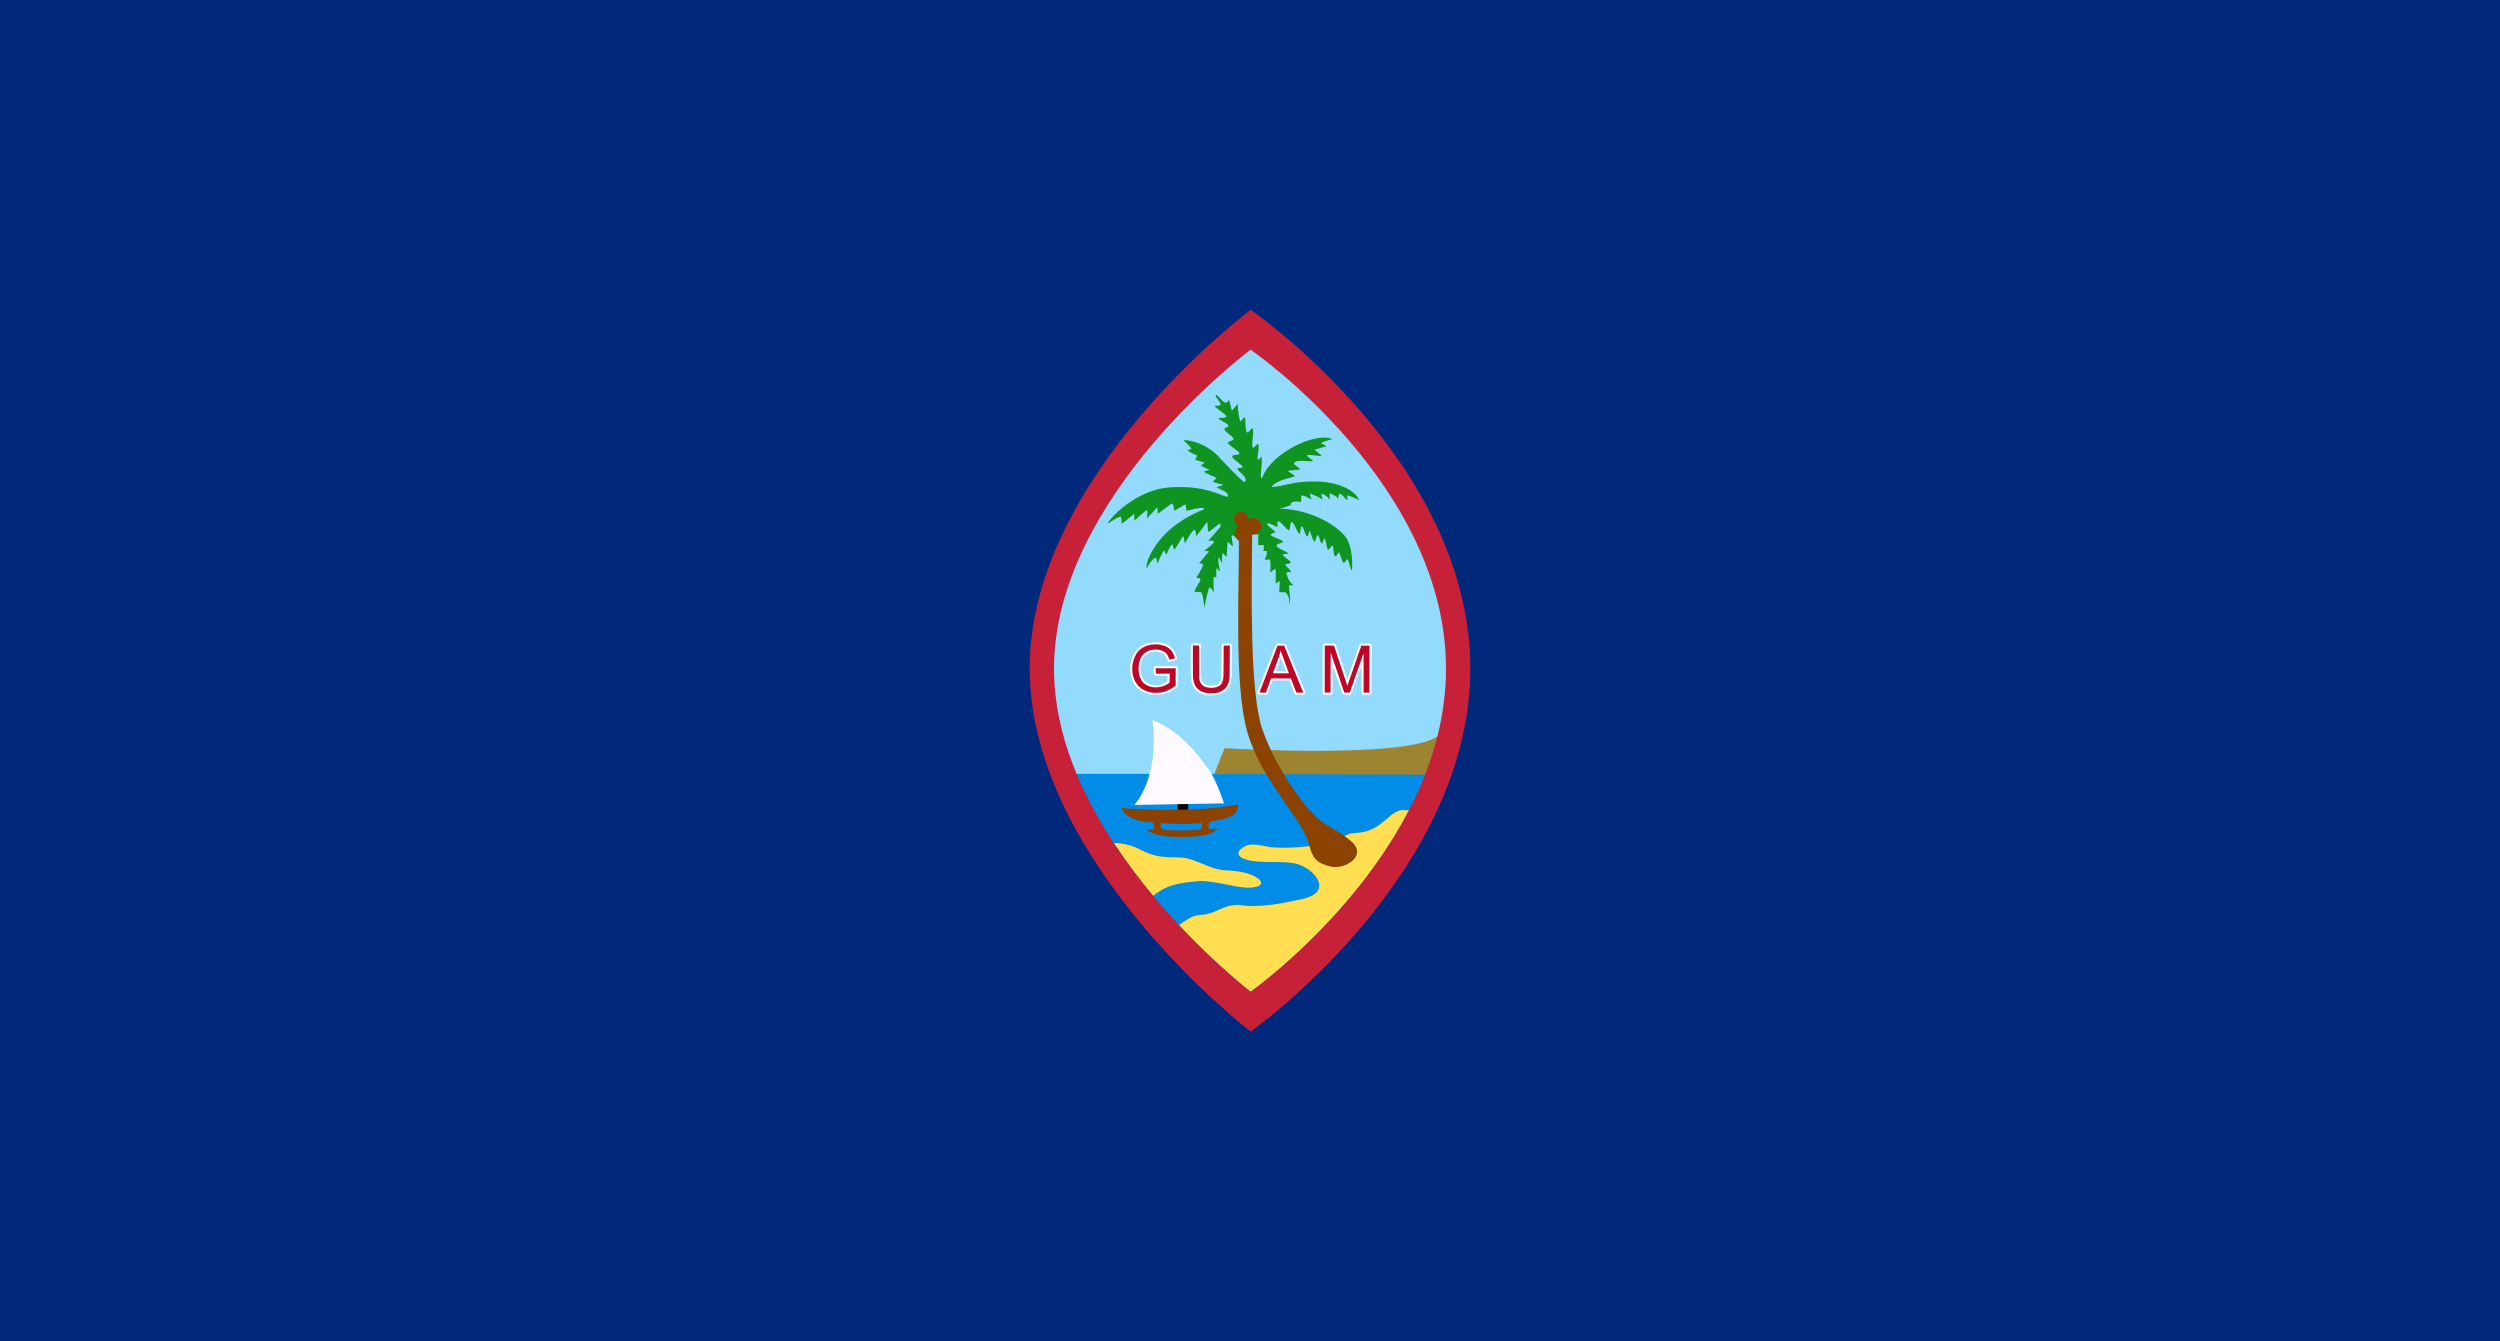
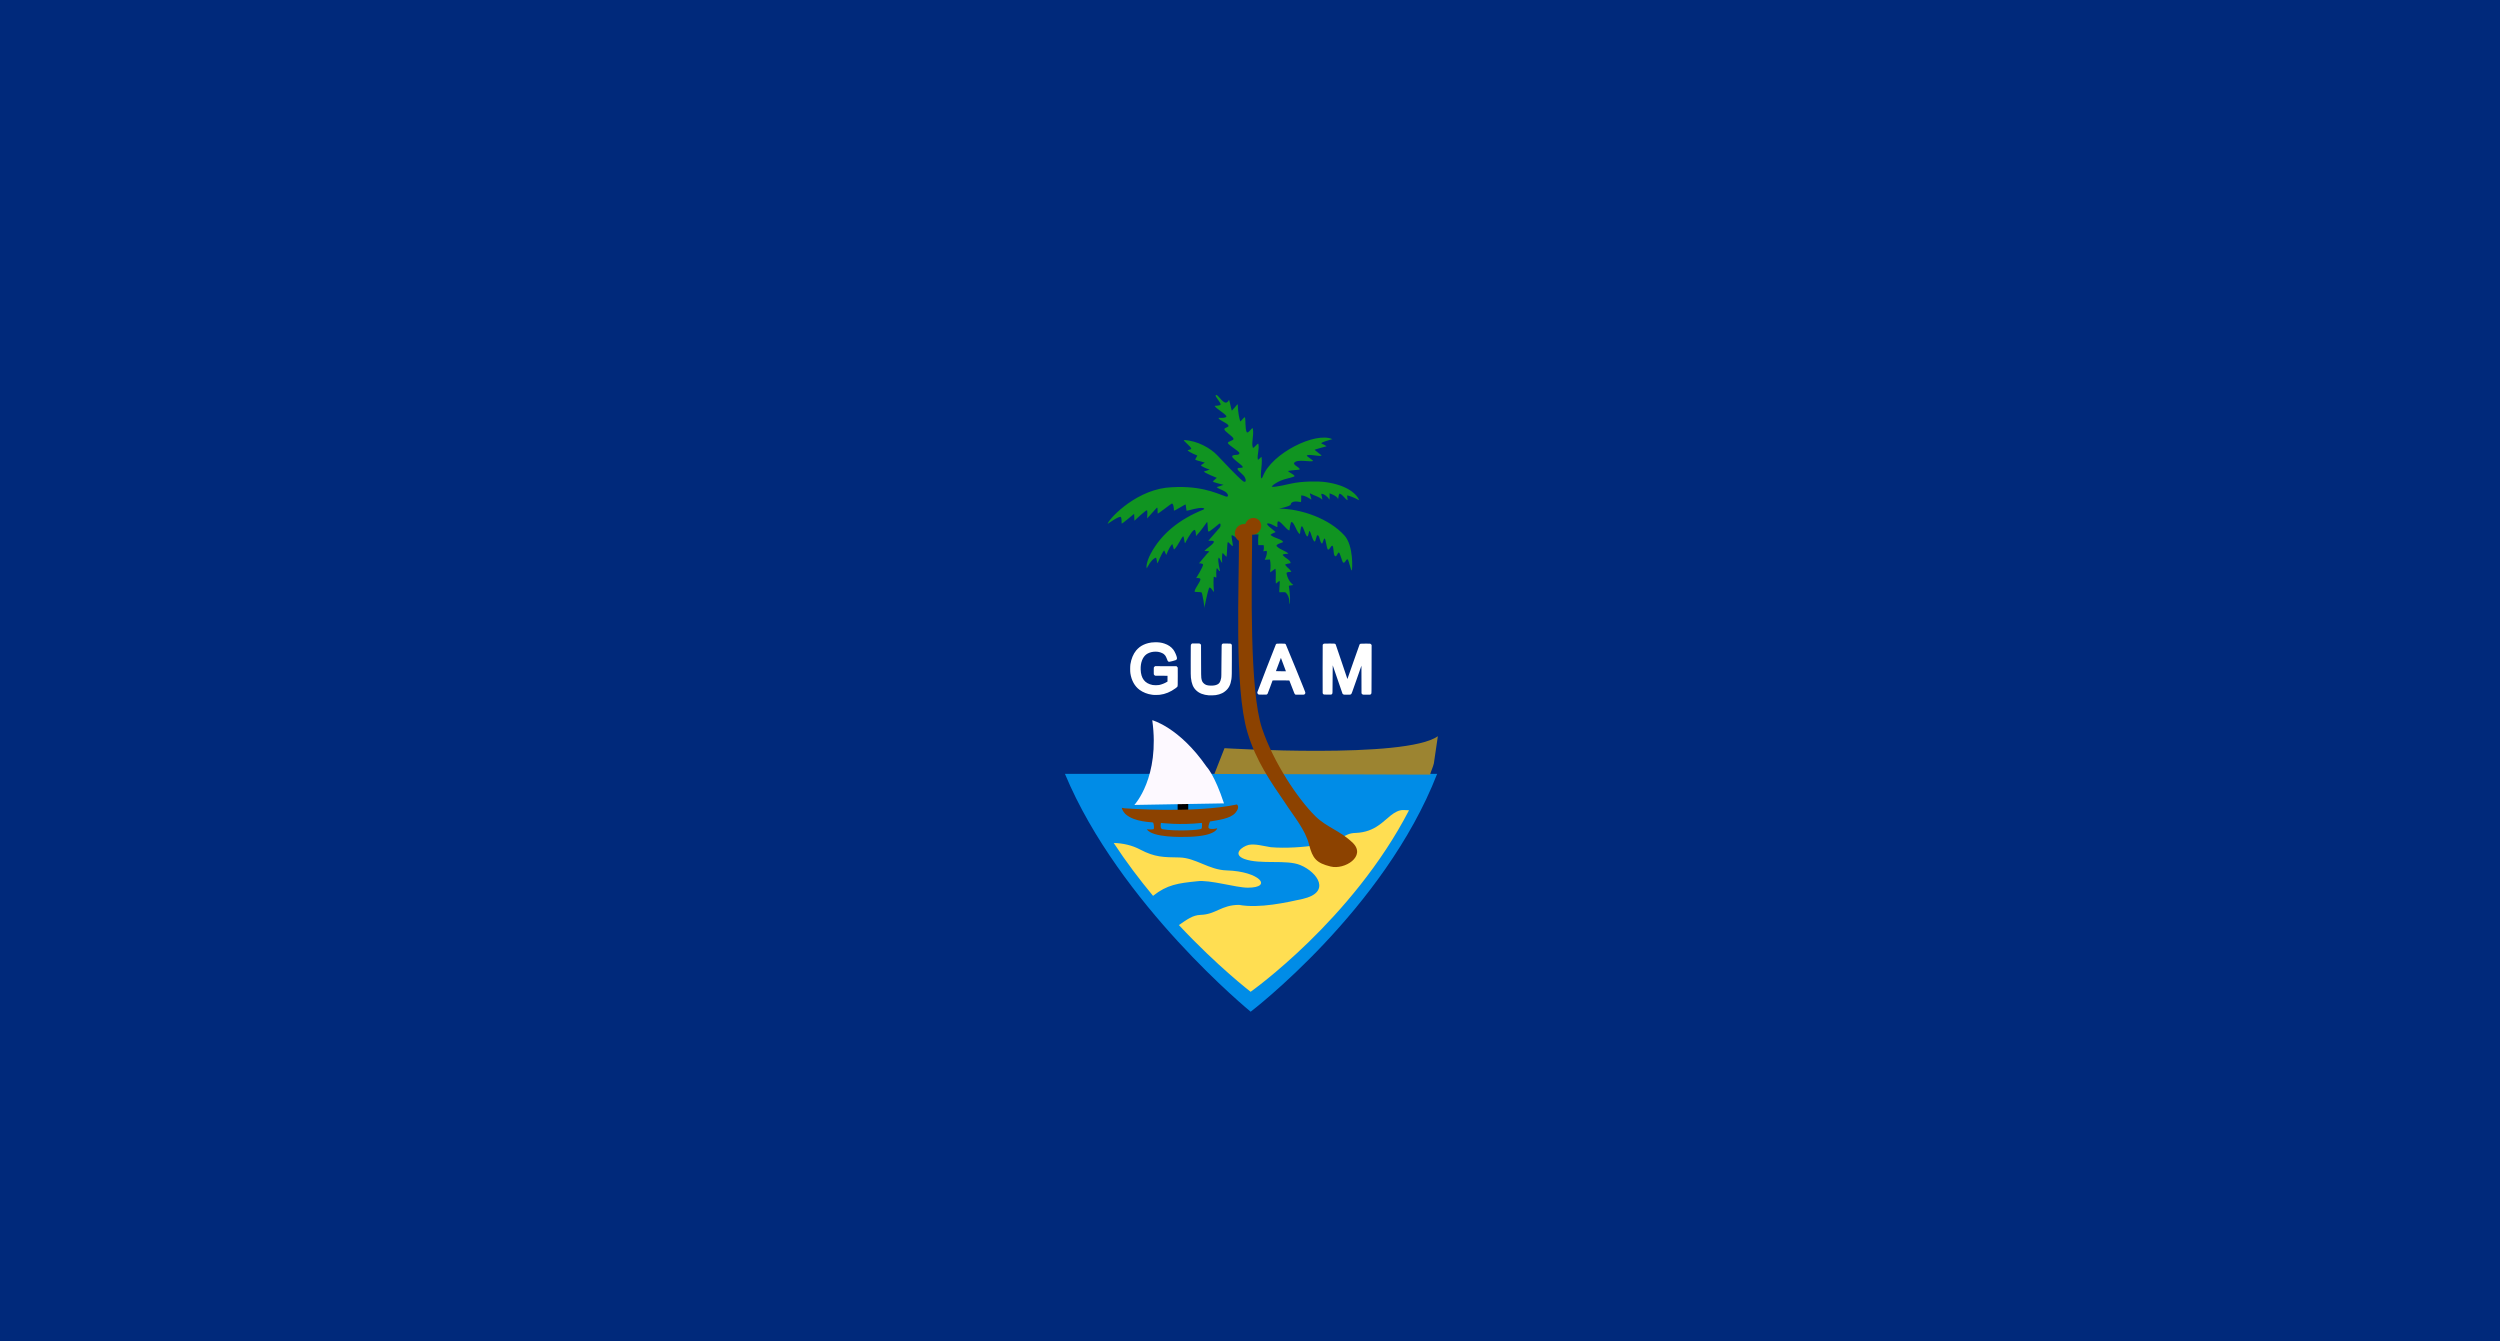
<svg xmlns="http://www.w3.org/2000/svg" clip-rule="evenodd" fill-rule="evenodd" height="440" image-rendering="optimizeQuality" shape-rendering="geometricPrecision" text-rendering="geometricPrecision" viewBox="0 0 216958.34 116416.66" width="820">
  <path d="M0-.005h216958.33V116416.66H0z" fill="#00297b" stroke-width=".954" />
  <g stroke-width="1">
-     <path d="M108537.167 28617.296s-18122.53 14420.028-18122.53 29399.058c0 14981.029 18122.541 29783.057 18122.541 29783.057s18006.53-13724.025 18006.53-29783.057c0-16057.03-18006.54-29399.058-18006.54-29399.058z" fill="#92dbfc" />
    <path d="M92419.719 67159.562c4716.233 11327.588 16117.447 20639.81 16117.447 20639.81s11603.943-8844.17 16181.373-20640.687" fill="#008ce7" />
    <path d="M124781.681 63890.343c-2794.003 1999.002-18515.022 1039-18515.022 1039l-879.002 2238.004 18719.024 57.999c78-306.998 265-672 330-982.002z" fill="#9c8431" />
    <path d="M96651.642 73153.356c796.01 26.008 1589.01 193.997 2301.011 576 1273 668 2011.001 662.999 3383 683.999 1436.002 21.987 2563.004 1079.003 4115.006 1123.003 2859.004 80 4061.005 1500.001 1838.002 1499.001-1050.002-1.059-3301.004-706.001-4389.006-558.001-1654.002 168-2610 294.002-3834.001 1267.003-1166.001-1400.001-2332.002-2940.004-3414.012-4591.005zm5656.011 7128.008c709.002-485.002 1197.002-864.002 1885.002-885.002 1337.002-41 1793.003-868 3338.005-867 1756.003 322 4136.005-211 5529.007-520.002 2473.004-570 1300.002-2300.004-197-2928.003-1210.002-518.001-3478.004-26.009-4885.006-540.001-1065.002-416-187-1079.001 386-1220.001 578-106 1198.002 85 1917.002 201.999 1284.002 113.001 2897.004-7.011 4025.006-182 2331.002-356.998 2235.001-1041 3360.005-1057.002 821-38 1446.002-281.998 2006-682.001 658.002-439 1343.003-1340.002 2139.004-1304l468.002 20.003c-4916.007 9510.012-13745.019 15753.018-13745.019 15753.018s-2853.004-2184.001-6226.008-5790.005z" fill="#ffde52" />
    <path d="M113608.667 73315.355c305.001 1180.003 628.002 1581.003 1868.003 1884.001 1224.002 303.001 3094.003-887 1935.004-2042.003-1103.004-1074-2265.005-1349-3253.005-2316.003-1533.002-1520-3636.006-4662.006-4635.006-7633.01-1093.002-3248.003-903.002-12392.016-854.002-17024.022 1.006-54 133-86 148-108 71-102 139 33 28.001-646-29-174-167-354-166-530 1.005-314.002-1084.001 343-1370.003 903-65 128 208.001 493 208.001 565 37 4444.006-441 13218.017 739 17190.024 730.001 2459.003 2062.003 4358.006 3268.005 6115.007 723.001 1126.001 1769.002 2341.003 2084.002 3642.006z" fill="#8c4200" />
    <g fill-rule="nonzero">
      <g fill="#fff">
        <path d="M100086.654 60304.335c-14-2.117-69-8.996-122-16.007-377-46-780-204.999-1075.001-425-420-313-698-814.002-791-1429.003-26.01-172-25.01-615 1-784 74-474.999 248-894.002 498-1200 74-90.001 216-228.002 303-293.002 205-156 470-278.002 749-346 200-50 323-65 563-72 334.001-7.99 569.001 22.013 833.001 110 338 111.002 600.005 291 785.005 537.002 125 165.999 287 534.998 310 705.001 12 92.998-25.001 162-107 196.998-26.001 11.006-156 50.001-290 86-269.004 72.002-307.004 74.002-367.004 23.998-40-33.999-54-60-89-169-16-46-55-139.999-88-207-51-102.999-72-134-141-203-69-69.999-99-90.999-202-141-228-111.001-484.001-149-779.001-113.001-216 26.008-450 114.001-597 225.001-327 246-509.001 732-490 1306.001 25 783 357 1214.002 1040 1351.003 131 26.008 417 26.008 557 0 204-38 503-155.001 672-263.001l61-38v-249l1.01-250.002-539-3.995-539-3.996-34-23.997c-19-13.997-45-40-58-59-24-33-24-38.002-24-331.002 1-293 1-298 25-331 13-18.996 40-45 59-58.001l34-25.003 923 2.117 924 2.117 33 23.997c19 12.99 45 42 59 64l24.001 39.003 2.01 765c2.011 815 0 848-49 907-13.999 17.013-78 69-141 115.002-436 320.998-900 511.998-1377 567-123.001 13.996-481.001 18.996-557.001 7.99zM104915.657 60345.338c-483-37.002-848.002-181.002-1114.002-438.002-262-253-392-570-450-1098-17-147-18-302.002-17-1496.004 2.01-1286 3-1334 23-1373 11.002-22.014 37-53.002 57-69l38-28.002 317.001-2.99c306-2.116 319-2.116 364 20.003 28 13.996 56 39.002 71 62l24.001 39.003 4 1380c3.001 1216.003 5.001 1393.001 20 1489.002 40 250 80 343.002 197 460 147 146 300 200.002 590 210 267.002 7.99 450.002-22.013 607.002-99 181-88 263-226.998 325-544.999 23-120.002 23-139.002 32-1501.004 9.001-1543 2.011-1415 85-1478l39-29h330.002c368 1.057 357-1.059 416 76.999l30 39 1.005 1238.001c1.006 1242.003-5 1502.003-38 1736.005-71 497.998-236 812.998-554 1059-107 82.999-151 111-256.001 162.999-161 81-347 136.001-558 166-110 16.007-471.001 27-583.001 18.996zM109237.663 60278.337c-14-2.99-45-26.008-70-50-51-51.002-65-98-50-162 18.998-79.002 1583.001-4115.006 1608.001-4147.005 49-66 63-68 429-67 366.001 0 380.001 2.99 430.001 68 12.999 18.998 401.001 958.001 862.002 2089 732 1797.004 837 2062.003 837 2110.004 0 60.999-24 103-81 144-34 23.997-35 23.997-401 22.991h-367l-40-30.998c-51-39-50-35.002-287.002-655-108-283.001-201-523.002-207-533-9-17.992-55-18.997-735-20.003-681.002-1.058-726.002 0-733 17.013-4.002 10-96.002 261.998-205.002 559.998-108 297-206 556.001-218 575.001-11.999 18.997-37 45-55 58.002-33 23.997-39 23.997-363 25.003-181 1.058-340-1.058-354-3.995zm2343.002-2066.003c-15.999-45-404-1083-414-1108-4-11.008-9.001-6.007-17 16.006-18 54.001-415 1113.002-420 1122.001-3 3.995 191 7.99 430 8.996h436.001zM114894.67 60274.337c-46-13.997-96-67-109-116.002-7.002-27.998-9.002-713-4.001-2121.001l7.001-2079.002 28-38c56-73 51-72 552-71 417 1.057 452 2.115 487.002 20.001 20.002 11.007 46.998 35 58.999 53 11.986 17.013 244.999 702 517.001 1520.003 273 818.002 498 1488.002 501 1488.002 2.99 0 235-665.002 516-1477.003 319.002-924 521-1493 538.003-1519 56-81 50.998-80 510-79 390.999 0 408.999 1.058 446 22.013 21.009 11.985 49.999 40 65 61l26.01 40-2.99 2091.003c-3.995 1971-5.001 2093.001-22.992 2125.002-10.002 17.992-36.002 46.998-58.002 63l-39 29.998-319-1.058c-316 0-319 0-353-25.003-18.997-12.99-45-39.002-58.002-58.002l-25.003-33.999-2.99-1200.002-2.99-1199-55.999 158.999c-31 88-221.001 632-422.002 1209-353 1011.003-368 1052.003-409 1094.003-25.002 26.01-56 46-77 50.001-20.003 3.995-153.002 6.985-297 6.985-251-1.058-264-2.117-309-25.003-26.009-12.99-57.002-39-69-56.999-12.013-17.992-207-581.002-433.002-1251.001-226-669.002-415-1217.002-419-1217.002-5 0-8.998 542.002-10.998 1206-2.011 1351.003 4 1252.004-80 1308.003l-43 28.001-298 1.058c-164.002 1.06-313.002-2.99-331.002-8.996z" />
      </g>
      <g fill="#bd0728">
-         <path d="M100058.654 60119.336c-542-62-1030-302.001-1324.001-652-248-294-408-682-461-1118.003-17-143.999-16-484 2.01-621.998 62-475.002 250-918.002 519-1223.003 459-521 1412-731.003 2186.001-481 488 156.999 778 454.999 943 966 23 71 40 131 38 134-6.001 3.996-422 117.002-453 123-18 2.99-27-13.997-54-93.999-77-226.002-194-414.001-324-518.001-284-226-684-309-1153-238.001-300 46-598 200.002-769 398-257.001 297.003-384.001 661-400.001 1142.003-15 476 71 839 270 1139 323 488 1075 706.002 1744.001 506 214-64 447-174.997 611-292l75.999-53.998 1.006-385v-386.002l-604.005-1.058-605-1.058 1.01-236.001v-236l864 2.116 864.001 1.059-2.011 752.001-1.006 752-95 70c-389 286.002-779.004 459.003-1196.004 533.001-154 27.001-522 37-678 18.997zM104845.657 60156.335c-392-43-697.002-169-913.002-379-197-191-310-428-369-772.998-42-248.003-45-376.003-43-1696.005l2.01-1293.001 265.001 1.059h264l2.011 1379c2.011 1467.002 1.006 1443.002 57 1664.004 71 282 281 491 581.002 578 240 70 564 71 837 2.99 324-81 498-255 586-585.001 68-253 67.002-229 74-1690.002l7.002-1345.001 265 1.058h264l-3 1247c-1.005 718-7.001 1317.001-14 1413.003-45 632-209 974-592 1233-151 103-356 181-582 223-98 17.992-576.001 31.001-688.001 18.997zM109319.663 60042.337c12.999-33.002 366-948.002 785-2034.004l763.002-1974.002 286-2.117 287-2.99 822.001 2020.003c452 1111.002 825.001 2029.003 829.001 2040.004 7.001 18.998-11.001 20.003-292 20.003l-300-1.058-52-135.001c-29-74-134-351-235-614l-183.002-478.003-862-3.995-862.002-5-224 616-224 616.001-281-1.059h-280zm2534.002-1625.003c-3-11.007-121-326-261-700.001-140-374-298-808-350-966.002-52-157-97-288-99-291-3-2.99-23 66-44 153.001-69 289-135 487-381 1137.003-133 354.999-246 654-250 664.998-8.002 18.997 30 20.003 691 21.008 660 1.06 699 0 694-18.997zM114965.67 58063.334l4-2039.001 400 3.995 399 3.995 540 1625.003c297 893 557.001 1680.002 577.001 1749.003 21.008 68 40 121.999 43 119.999 2.117-2.99 69.001-196.001 148-430.001 80.003-233 350.002-1017.001 601.002-1742.003l457.002-1318.001 358-2.116 358-2.117-3.995 2038.002-3.995 2039.004-253-1.058h-253l2.99-1713.003c2.115-942.002-1.06-1707.003-7.013-1701.002-5 6.006-256 718-557.001 1582.003-300.998 864-568 1629-593 1700l-46 129.002h-477.999l-582.002-1726.003c-320-949-586-1733.003-591-1743.002-5-8.996-10.999 767.001-12.999 1725.003l-4 1741.001h-253l-253-1.058z" />
-       </g>
+         </g>
    </g>
    <path d="M97273.642 44871.316c77 106.001 66 563.001 66 563.001 63 38 1085.01-870.001 1085.01-829.001 1 191.001 24 585.001 24 585.001s1058.001-1006.001 1102.001-900.001c49 119-4 702.001-4 702.001s704-776.001 833-916.001c93.001-100 78.001 126 87.001 491 2.01 65 1153.998-850 1223.998-866 149-32 195 475 187 602-6 94 1063.002-610 1016.002-517l79 541c298-41 1008.001-306 1435.001-237 137 22 130 91 8.001 141-2058.002 833.001-3641.002 2089.002-4563.002 3839.005-314 596-410 1116.001-327 1247.001 0 0 370-796 787-921 56-16 93 510 150 480 0 0 316-798.002 544-1092.002 61-79 163 419.001 228 345.001 0 0 164-534.001 484.999-906.001 46-53 129 505 180 458 333.001-307 646.001-1077 771.001-1134 87-68 102 640 185 579 0 0 475.002-954.002 759.002-1127.002 182-112 175 521 175 521 362-357 761-949 950-1206 87.002-118 39 780 132 815 119 46 899.002-688 987.002-703 58-10.002 126 209-26 385-12.002 13.999-964.001 1112.001-964.001 1112.001 185 35 257-17 390 18 395 104-740.001 755.001-721.001 877.001 0 0 547-10.002 364 96-132 77-855 1008-855 975.002 0-17 363 8 361 112-3 193-601 1188-607 1182-33-33 321-43 369 55 88 181.002-614.001 986.002-477.001 1123.002 18.999 19 401 6.001 571 44 82 18 312 1462.002 254 1404.002-12.997-13.999 246.002-1354.001 403.002-1762.002 96-247 403 373 428 318-12.999 0-62-881.001-19-1282.001 12-112 233 117 230 10.002-8-243.002-28-503.002 22-740.002 38-179 226 323 299.001 188 0 0-228-872-133-1118 63-162.002 215 392 315 414 0 0-56-678.002 49-853.002l317 340.001c69-109 56-1165.001 120-1264.001 53-83 382.001 396 431.001 321 44-68-139-852.002-98-914.002 58-89 419.001 218 426 212.001 147-148 142.001-517.001 204.001-654.001 166-371 1118.001-419 1230.001-155 55.001 128 17 293-5 492 9.001 8.001 477 42 481 6.001 0 0-56 437-23 918.002 5 64 475-16 481 48 43 453-61 495-61 495 4 33 317.001-48 322.001-12.999 34 221-37 490-177 749-21 37.002 448-36 455 7.002 57 340 68 610.001 9.001 1090.001-5 39 459.001-339 466.001-300 70 404-10.999 840 31 1258.001 10.001 97.001 307-289 334-177 27 110-66 910.001-21 955.001 0 0 497.001-25 541.001 17 394.001 370 319 1016.001 319 1016.001 108-80 67.001-858-42-1570.002-12-75 382.001-46 370.001-116 0 0-432-260-574-984.002-30.001-155 417-123 417-123-124-285-342-339-527.001-613-60-90 464-131 464-157 1.006-273-442-403-671-687-98-121 478-127.002 478-127.002-169-235-726-338-1010-649-155-169 565-335 556-364-79-249-756-327-1084.002-608.002-68-58 428.001-254 428.001-254-50-106-1131.001-817-581-752 232 28 703 358 740 308 0 0-20-415 28-465 181-188.002 805.001 798 1017.001 758 0 0 78-706 174.001-725 228-43 506 1028 731 1028 30 0 47-619 163-653 131.001-38 278.001 694 444.001 856.001 154.001 149 156.001-572.001 246.001-435.001 153 221 190 682.001 399 885.002 136 132 161-636.002 312-533.002 175 119.001 134 517.002 331.001 713.002 94 93 157-507 264-419 95 77 159 811 261.001 927 130 148 280-387 415-302 97 62 74 697 164 833 184 282.002 280.002-341 402.001-245 85 65 269 795.002 346.001 853.002 171 130 265-332 395-267 94 46 284 986 362 962 51-15.999 177-2142.002-641.002-3039.004-1333-1462.002-3720.003-2306.002-5668.005-2327.002 0 0 979.001-195 1005-357 52.001-323 538.002-285 877.002-211 60 12.999 28-571.002 36-574.002 303-7 574.001 172 864.001 348 90 55-183-585-87-530 372 215 786 278 1037.001 539 66 69.002-76-493-76-493 186-45 553.001 223 697.001 474 70 124.002-4-655 51-517 0 0 648 220 718 493 0 0 53.002-494 140-468 260.001 68 488.003 507 691.002 570 0 0-84-440-17.992-423 488 123 1018.001 425 1017.001 423-275-688-1318.002-1409.001-3153.004-1602.002-337-34.999-1704.002-91-2863.004 178.002-950 220-1700.002 345-1546.002 195 628.002-615.002 1643.002-690.002 1922.003-833.002 200-102-673-439-500-487 172-41 952-106 952-106 169-132-567-390.001-457-582.002 220-385 1521.002-35 1632.003-181 36-49-559.002-401-534.002-453 95-195 1253.002 144 1280.002-26 0 0-351-262-601-477.001-30-26 1034-312 1034-312-20-20-182-134-426-229-223-87 934.002-388 934.002-388-1466.002-670.002-5271.008 1236-6026.008 3214.003-196 472-202-41-161-441.001 39-430 93-807 47-1202.002-14-117-311 311.001-331 197.001-76-420 149-881.001 46-1347.001-34-157-428.002 463-480.002 306-144-431 108-1037.002 6.001-1631.002-40-232-413 497-538 289-146-241-82-1134.002-151-1269.002-56-108-388.001 428-416.001 327-450-1637.002 148-1841.002-716-918-30.001 32-222.001-968.002-255.001-934.002-354 758.002-934.002-540-1132.002-419-148 92 404 594 410 820 3.001 109-508 116-508 116 11 187 972.002 711.002 1003.002 916.002 25 169-680.002 127-680.002 127 22 229 823.002 447 867.002 690.002 25 134-375 164-362 300 21 209 774 622 799 835.001 17 148-481 209-493 347-15 167 1000 727.001 1001 884.001 1.006 222-404 108-588 220-259 157.001 831 793.001 877.002 974.002 36 159-436.002 19-452.002 164-20 190 534.002 477.001 661.002 803.001 127 322-3.001 404-185.001 276-365-257-1837.002-1821.002-2228.003-2238.003-568-606-1731.002-1285-2891.004-1325-121 37 624.002 564 629.002 755 1.005 49-335.001 122-320.001 137 206 206 847.001 451 847.001 451l-184 331.001c43 97 347 123 834 283 0 0-365 226-338 247 258 206 758.002 358 758.002 358l-492.001 165c-29 95 1107.001 550.002 1107.001 550.002s-355 306-339 322c87 87 922 280 922 280 14 14-590 202-586 206 219 219 823.002 290.001 964.002 652.002 0 0 83 206-156 167-940.002-341-2396.004-1047.001-5219.004-770.001-2886.011 376.001-5085.013 2885.003-5047.013 3135.004 0 0 1032-740.001 1141.001-590z" fill="#109421" />
  </g>
  <g fill="#8c4200" transform="translate(201503.018 49556.295)">
-     <ellipse cx="-76406.734" cy="-54552.762" rx="609.989" ry="646.731" stroke-width=".26" transform="rotate(-32.773) skewX(.012)" />
    <ellipse cx="80113.359" cy="46920.699" rx="696.674" ry="738.637" stroke-width=".297" transform="matrix(-.841 -.541 -.541 .841 0 0)" />
    <ellipse cx="80494.336" cy="47852.852" rx="743.691" ry="788.485" stroke-width=".317" transform="matrix(-.841 -.541 -.541 .841 0 0)" />
  </g>
  <g stroke-width="1">
    <path d="M102199.713 69706.336h919v687h-919z" />
    <path d="M97603.708 70148.337s6037.009 459.999 9739.011-334.999c0 0 311.001 210.999-136 732.999-447 521.001-1578 632.999-2199.001 745 0 0-149 335-137 509 12.999 174.001 392 156.001 578 118.002l186-37.002s-87 652.002-2372.001 739.002c-750.001 28.998-3222.999 81-3745.999-652.002 0 0 453 37.002 571 0 118-36.999 32-509-12.01-578.001-42.99-67.998-1603 0-2422-757.999-203-216.001-300-446-300-528 0-7.012 250 44 250 44zm3146.01 1267s1651.998 211 3553 0c0 0 50 360-37.001 497.001-87 136.999-2280.001 242.001-3385.999 50.001-178-57.002-184-275.003-130-547.002z" fill="#8c4200" />
    <path d="M98443.718 69854.337s2240-2382.001 1554-7352.007c0 0 2333.998 601.001 4713 4034.005 0 0 694 697 1510.001 3183.001z" fill="#fdf9ff" />
-     <path d="M108540.72 26889.305S89359.708 41168.314 89359.708 58005.326c0 16839.012 19181.012 31522.022 19181.012 31522.022s19058.02-13472.01 19058.02-31522.022c0-18049.013-19058.02-31116.021-19058.02-31116.021zm-7 3456.003S91469.708 43048.315 91469.708 58027.326c0 14981.012 17064.012 28044.022 17064.012 28044.022s16955.02-11985.01 16955.02-28044.022c0-16057.011-16955.02-27682.018-16955.02-27682.018z" fill="#c62139" />
  </g>
</svg>